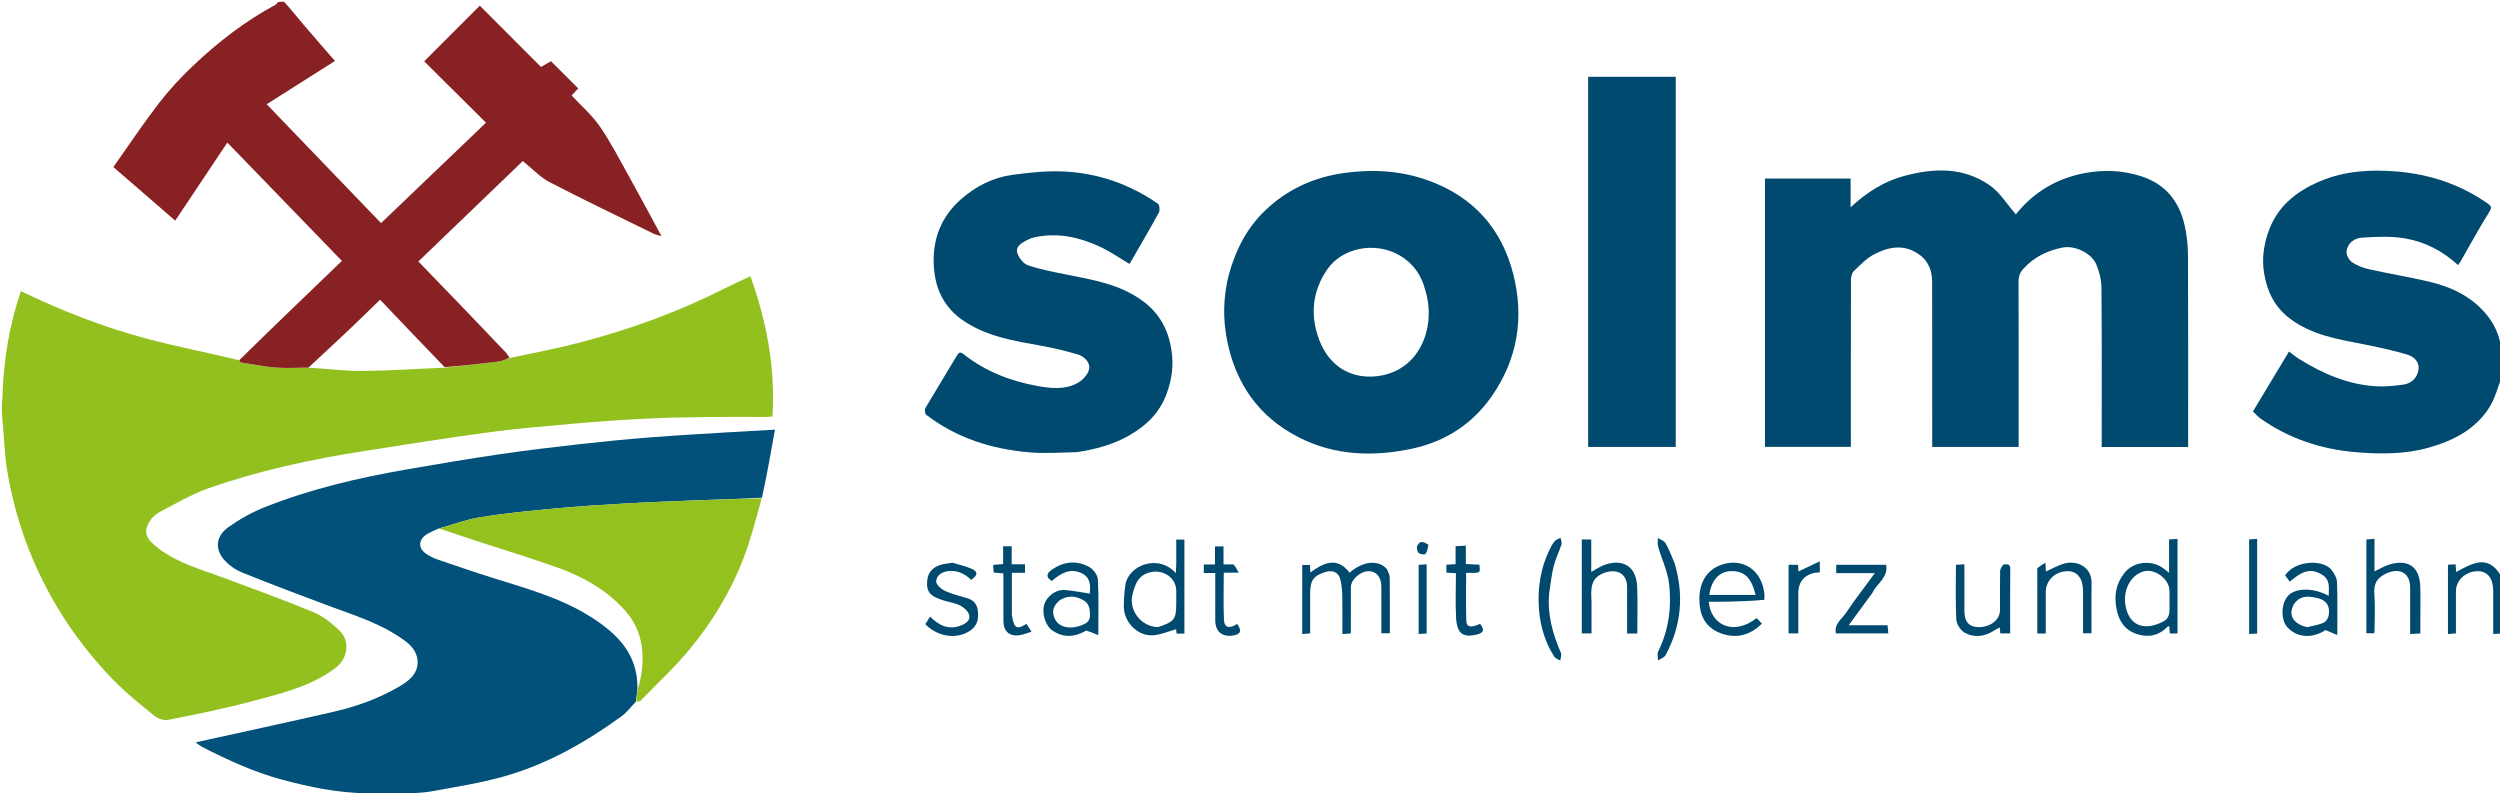
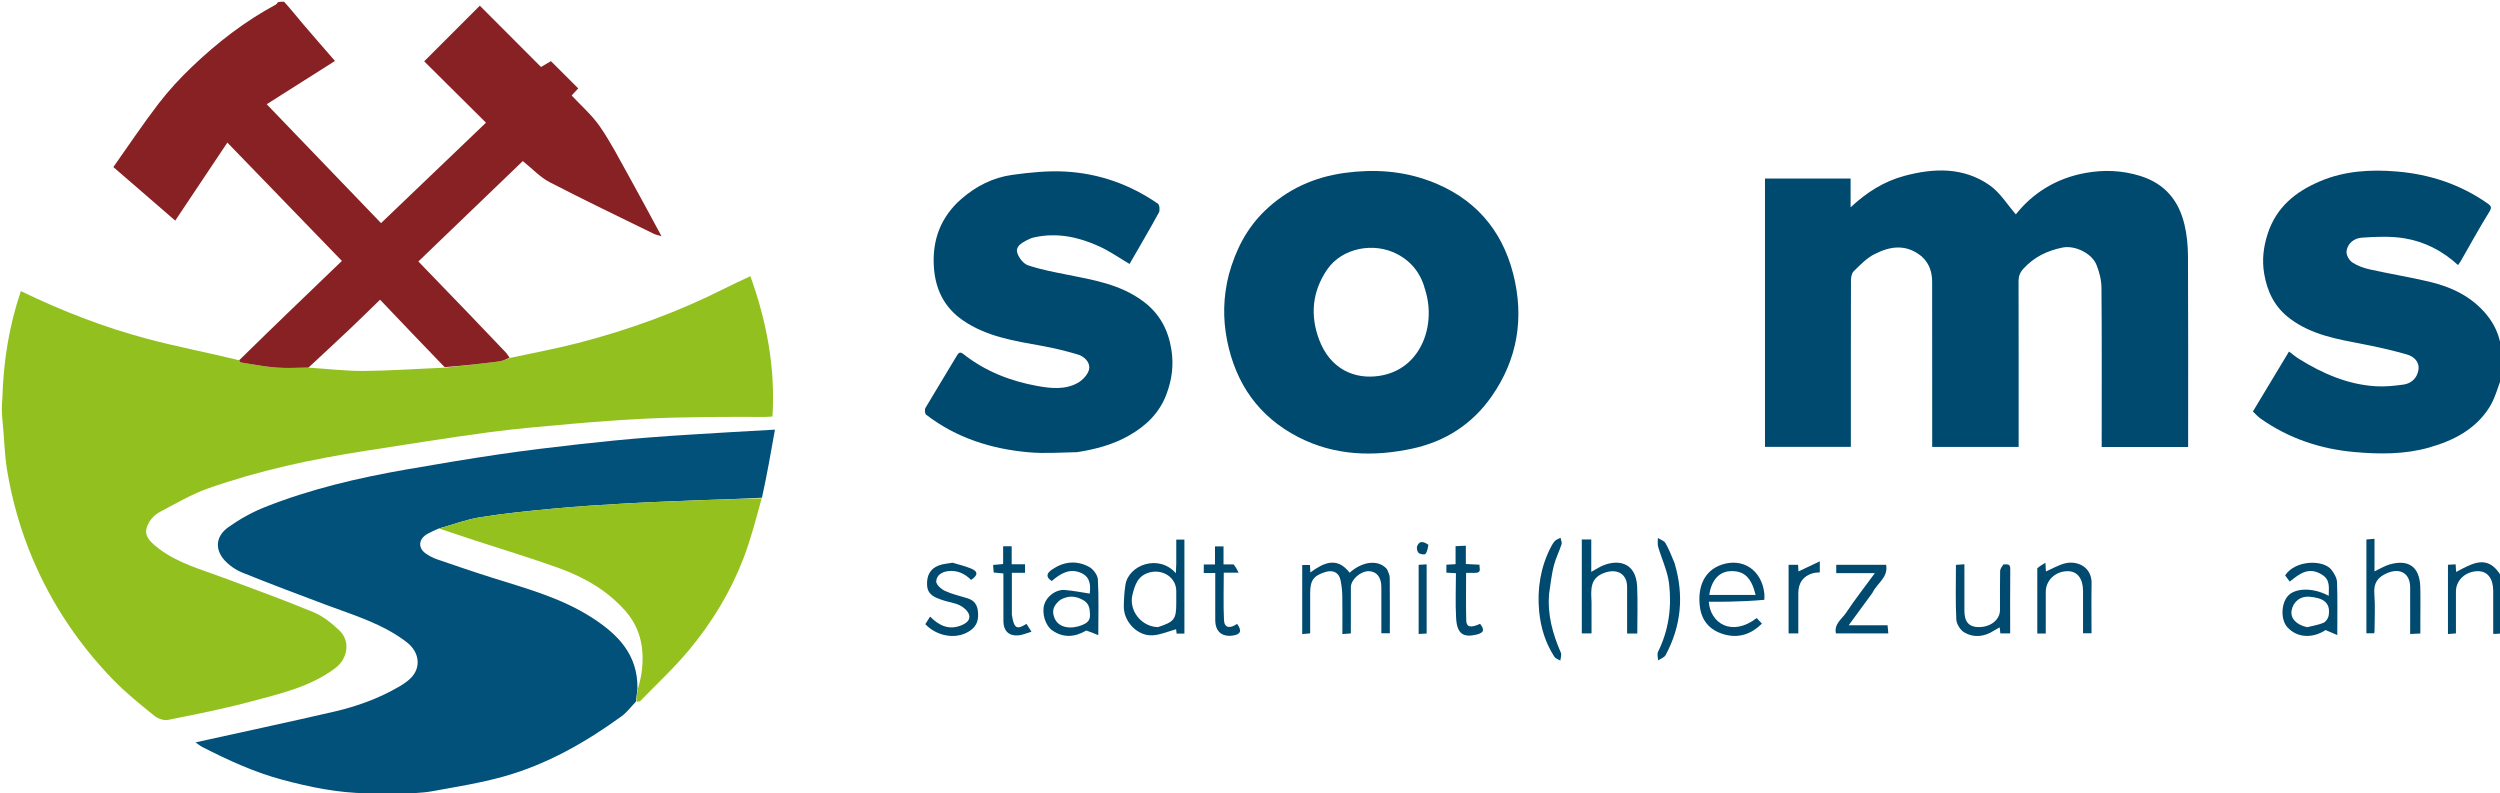
<svg xmlns="http://www.w3.org/2000/svg" xmlns:ns1="http://www.inkscape.org/namespaces/inkscape" xmlns:ns2="http://sodipodi.sourceforge.net/DTD/sodipodi-0.dtd" enable-background="new 0 0 1475 468" id="Layer_1" ns1:version="1.3.2 (091e20e, 2023-11-25, custom)" ns2:docname="logo-solms.svg" version="1.1" viewBox="0 0 1475 468" width="100%" x="0px" xml:space="preserve" y="0px">
  <defs id="defs41" />
  <ns2:namedview bordercolor="#000000" borderopacity="0.25" id="namedview41" ns1:current-layer="Layer_1" ns1:cx="516.98616" ns1:cy="221.85232" ns1:deskcolor="#d1d1d1" ns1:pagecheckerboard="0" ns1:pageopacity="0.0" ns1:showpageshadow="2" ns1:window-height="1051" ns1:window-maximized="1" ns1:window-width="1920" ns1:window-x="-9" ns1:window-y="134" ns1:zoom="1.4942373" pagecolor="#ffffff" />
  <path d=" M300.983,211.164   C314.345,208.264 327.817,205.796 341.045,202.378   C371.068,194.62 400.102,184.073 427.822,170.055   C432.59,167.644 437.465,165.444 442.725,162.94   C452.31,189.626 457.538,216.884 455.754,245.718   C454.362,245.811 452.933,245.985 451.503,245.987   C440.008,246.01 428.511,245.87 417.018,246.035   C404.587,246.214 392.148,246.427 379.735,247.065   C365.593,247.792 351.458,248.813 337.352,250.056   C320.844,251.511 304.31,252.905 287.893,255.115   C263.781,258.361 239.752,262.238 215.708,265.973   C184.133,270.878 152.923,277.526 122.759,288.165   C112.865,291.654 103.656,297.153 94.299,302.047   C91.918,303.293 89.609,305.41 88.234,307.705   C84.436,314.043 85.795,317.8 93.974,323.91   C105.37,332.423 119.058,336.107 132.162,340.99   C149.835,347.577 167.586,353.99 184.999,361.213   C190.581,363.529 195.684,367.661 200.142,371.875   C207.029,378.386 205.08,388.726 197.844,394.167   C183.026,405.31 165.452,409.211 148.236,413.841   C132.071,418.188 115.599,421.441 99.174,424.732   C96.707,425.227 93.168,424.03 91.131,422.376   C82.828,415.634 74.395,408.916 66.962,401.264   C46.836,380.544 30.907,356.97 19.506,330.258   C12.227,313.205 7.221,295.586 4.186,277.437   C2.536,267.569 2.519,257.428 1.383,247.205   C1,243.307 1,239.614 1.383,235.255   C2.002,213.131 5.36,192.237 12.312,171.761   C36.833,183.611 61.395,193.121 86.885,199.9   C104.77,204.656 122.999,208.123 141.118,212.548   C141.496,213.249 141.795,213.798 142.17,213.856   C149.111,214.932 156.033,216.323 163.019,216.867   C169.312,217.357 175.679,216.905 182.444,216.924   C193.557,217.654 204.244,218.949 214.919,218.853   C230.613,218.712 246.298,217.579 262.442,216.924   C273.392,215.757 283.897,214.61 294.374,213.247   C296.629,212.954 298.783,211.879 300.983,211.164  z" fill="#92C01F" id="path2" opacity="1" stroke="none" />
  <path d=" M221.467,469   C219.51,468.667 218.024,468.062 216.529,468.042   C199.454,467.812 182.906,464.433 166.494,460.028   C149.992,455.598 134.605,448.508 119.469,440.786   C117.94,440.007 116.607,438.846 115.383,438   C142.686,431.972 169.829,426.153 196.88,419.932   C210.463,416.808 223.555,412.092 235.658,405.008   C238.026,403.622 240.368,402.025 242.31,400.108   C248.749,393.751 247.357,384.595 240,378.924   C225.853,368.017 209.056,363.089 192.732,356.988   C176.116,350.777 159.511,344.521 143.069,337.872   C139.119,336.274 135.203,333.601 132.373,330.437   C127.047,324.48 126.782,316.663 134.811,310.974   C141.468,306.256 148.81,302.157 156.391,299.154   C183.244,288.515 211.262,281.956 239.657,277.01   C257.904,273.833 276.174,270.752 294.496,268.053   C310.311,265.722 326.196,263.834 342.083,262.042   C355.915,260.482 369.779,259.137 383.656,258.048   C399.242,256.826 414.857,255.977 430.462,255.007   C438.827,254.486 447.196,254.052 457.224,253.485   C454.741,267.536 452.465,280.409 449.554,293.64   C437.838,294.332 426.755,294.591 415.677,295.017   C400.164,295.612 384.648,296.18 369.148,297.042   C355.018,297.828 340.885,298.741 326.796,300.057   C312.277,301.414 297.739,302.873 283.349,305.168   C275.088,306.486 267.105,309.554 258.63,311.911   C256.235,312.985 254.155,313.889 252.189,314.995   C246.852,317.999 246.447,323.363 251.381,326.704   C253.355,328.041 255.542,329.198 257.792,329.972   C268.753,333.741 279.72,337.505 290.776,340.985   C310.62,347.231 330.793,352.691 348.58,363.991   C364.007,373.791 376.46,385.761 376.098,406.402   C375.745,409.211 375.455,411.607 375.164,414.004   C372.381,416.882 369.95,420.245 366.759,422.561   C345.456,438.024 322.713,450.98 297.255,458.118   C283.296,462.031 268.857,464.304 254.56,466.9   C248.935,467.921 243.104,467.804 237.183,468.603   C231.978,469 226.956,469 221.467,469  z" fill="#01517B" id="path3" opacity="1" stroke="none" />
  <path d=" M141.118,212.548   C161.144,192.895 181.215,173.623 201.717,153.936   C179.281,130.756 157.193,107.936 134.14,84.119   C123.886,99.471 113.768,114.618 103.385,130.162   C92.18,120.464 80.009,109.93 66.879,98.566   C75.789,85.975 84.23,73.296 93.481,61.239   C99.482,53.418 106.264,46.082 113.403,39.27   C128.296,25.056 144.52,12.504 162.74,2.71   C163.16,2.484 163.46,2.032 163.908,1.342   C165.067,1 166.133,1 167.6,1   C171.716,5.548 175.356,10.161 179.164,14.63   C185.399,21.947 191.744,29.17 197.641,35.97   C184.067,44.57 170.818,52.964 157.353,61.494   C180.273,85.324 202.337,108.263 224.816,131.635   C245.622,111.726 266.154,92.079 286.732,72.388   C274.593,60.332 262.312,48.135 250.272,36.178   C261.402,25.05 272.28,14.173 283.096,3.358   C294.942,15.228 307.024,27.335 319.188,39.523   C321.572,38.125 323.35,37.083 325.056,36.083   C330.349,41.369 335.618,46.629 341.151,52.154   C339.891,53.516 338.569,54.945 337.281,56.336   C342.872,62.367 349.239,67.867 353.875,74.566   C360.212,83.722 365.351,93.724 370.787,103.484   C377.248,115.084 383.481,126.813 390.281,139.35   C388.27,138.735 386.919,138.512 385.742,137.935   C365.216,127.865 344.572,118.021 324.293,107.476   C318.603,104.518 313.999,99.469 308.458,95.027   C288.153,114.544 267.509,134.388 246.831,154.264   C256.924,164.717 266.734,174.848 276.51,185.01   C283.862,192.653 291.185,200.325 298.481,208.022   C299.246,208.83 299.737,209.897 300.67,211.004   C298.783,211.879 296.629,212.954 294.374,213.247   C283.897,214.61 273.392,215.757 262.334,216.616   C249.367,203.223 236.964,190.194 224.236,176.825   C218.187,182.689 212.215,188.589 206.119,194.358   C198.134,201.915 190.053,209.37 182.013,216.868   C175.679,216.905 169.312,217.357 163.019,216.867   C156.033,216.323 149.111,214.932 142.17,213.856   C141.795,213.798 141.496,213.249 141.118,212.548  z" fill="#872123" id="path5" opacity="1" stroke="none" />
  <path d=" M1476,222.532   C1473.603,228.851 1471.991,235.2 1468.654,240.454   C1460.47,253.342 1447.625,259.89 1433.361,263.99   C1418.834,268.165 1403.821,268.012 1389.146,266.71   C1369.173,264.939 1350.269,258.675 1333.628,246.875   C1332.02,245.735 1330.709,244.176 1329.216,242.769   C1336.247,231.094 1343.216,219.521 1350.515,207.401   C1352.775,209.078 1354.59,210.639 1356.602,211.883   C1370.509,220.489 1385.266,226.907 1401.811,227.9   C1407.183,228.222 1412.672,227.649 1418.027,226.907   C1422.822,226.242 1426.117,222.961 1426.87,218.265   C1427.64,213.462 1424.191,210.328 1420.163,209.164   C1411.653,206.706 1402.974,204.742 1394.27,203.06   C1379.161,200.139 1363.999,197.651 1351.183,188.064   C1342.167,181.32 1337.69,172.359 1335.851,161.384   C1334.479,153.198 1335.466,145.572 1337.956,137.88   C1342.995,122.319 1354.294,113.115 1368.789,106.956   C1383.409,100.744 1398.843,99.902 1414.209,101.196   C1433.462,102.817 1451.554,108.723 1467.619,119.999   C1470.046,121.701 1470.254,122.49 1468.563,125.202   C1462.748,134.526 1457.504,144.206 1452.027,153.742   C1451.559,154.557 1450.982,155.307 1450.25,156.393   C1441.146,148.02 1430.572,142.606 1418.84,140.635   C1410.588,139.248 1401.92,139.653 1393.501,140.212   C1389.104,140.504 1384.949,143.438 1384.457,148.403   C1384.253,150.459 1385.978,153.56 1387.778,154.767   C1390.776,156.779 1394.435,158.121 1398,158.914   C1409.531,161.478 1421.207,163.399 1432.711,166.066   C1446.114,169.172 1458.285,174.849 1467.21,185.801   C1471.656,191.256 1474.569,197.559 1475.627,204.855   C1476,210.688 1476,216.376 1476,222.532  z" fill="#00496F" id="path6" opacity="1" stroke="none" />
  <path d=" M1476,373.531   C1474.505,374 1473.009,374 1471,374   C1471,365.437 1471.01,356.992 1470.997,348.546   C1470.986,341.282 1467.599,336.974 1461.955,337   C1454.713,337.034 1449.005,342.295 1449.001,348.949   C1448.996,357.085 1449,365.221 1449,373.713   C1447.408,373.836 1446.01,373.945 1444.294,374.078   C1444.294,360.437 1444.294,347.033 1444.294,333.202   C1445.588,333.134 1446.981,333.061 1448.823,332.963   C1448.919,334.567 1449.005,335.982 1449.093,337.442   C1458.345,332.708 1467.732,326.347 1475.658,339.895   C1476,351.021 1476,362.042 1476,373.531  z" fill="#00496F" id="path7" opacity="1" stroke="none" />
  <path d=" M1133.716,151.221   C1124.694,143.921 1115.398,145.05 1105.746,150.046   C1101.209,152.394 1097.449,156.392 1093.698,160.016   C1092.525,161.15 1092.074,163.503 1092.068,165.301   C1091.973,196.132 1092,226.963 1092,257.794   C1092,259.621 1092,261.449 1092,263.638   C1075.146,263.638 1058.413,263.638 1041.339,263.638   C1041.339,211.097 1041.339,158.367 1041.339,105.318   C1057.944,105.318 1074.676,105.318 1091.854,105.318   C1091.854,110.632 1091.854,116.022 1091.854,122.336   C1101.491,113.32 1111.642,106.979 1123.599,103.767   C1141.083,99.069 1158.406,98.546 1173.81,109.253   C1180.078,113.609 1184.371,120.805 1189.355,126.473   C1199.262,113.948 1213.154,105.172 1230.365,102.054   C1241.276,100.078 1252.057,100.458 1262.856,103.84   C1277.399,108.394 1285.526,118.432 1288.869,132.638   C1290.279,138.632 1290.878,144.943 1290.91,151.115   C1291.095,186.779 1291,222.443 1291,258.108   C1291,259.906 1291,261.704 1291,263.749   C1273.92,263.749 1257.188,263.749 1240,263.749   C1240,261.827 1240,260.042 1240,258.258   C1240,228.76 1240.127,199.26 1239.867,169.765   C1239.827,165.203 1238.619,160.41 1236.883,156.16   C1234.087,149.317 1224.08,144.63 1216.989,146.041   C1207.988,147.834 1200.137,151.585 1193.814,158.536   C1191.716,160.843 1190.94,162.969 1190.948,165.955   C1191.032,196.62 1191,227.284 1191,257.949   C1191,259.762 1191,261.574 1191,263.692   C1174.034,263.692 1157.302,263.692 1140,263.692   C1140,261.955 1140,260.186 1140,258.416   C1140,227.752 1140.036,197.087 1139.968,166.423   C1139.956,160.729 1138.458,155.466 1133.716,151.221  z" fill="#00496F" id="path8" opacity="1" stroke="none" />
  <path d=" M724.998,162.096   C728.979,147.512 735.547,134.72 746.163,124.448   C759.392,111.648 775.418,104.415 793.675,101.974   C810.65,99.705 827.221,100.762 843.421,106.756   C869.519,116.411 886.017,135.083 892.788,161.578   C899.359,187.289 895.493,211.875 879.982,233.993   C868.526,250.327 852.601,260.506 833.409,264.647   C810.421,269.608 787.439,268.924 766.018,257.9   C742.727,245.914 729.057,226.43 723.973,200.786   C721.424,187.93 721.688,175.197 724.998,162.096  M841.008,171.566   C838.618,161.925 833.22,154.567 824.371,149.922   C810.529,142.659 791.78,146.213 783.003,159.053   C774.203,171.926 772.921,185.977 778.227,200.244   C784.734,217.738 799.157,224.112 814.13,221.714   C838.319,217.842 847.315,192.193 841.008,171.566  z" fill="#00496F" id="path9" opacity="1" stroke="none" />
  <path d=" M635.486,266.776   C625.73,266.972 616.34,267.675 607.083,266.863   C584.948,264.922 564.271,258.424 546.405,244.652   C545.651,244.071 545.461,241.609 546.037,240.628   C552.102,230.313 558.445,220.162 564.536,209.862   C565.811,207.705 566.646,207.516 568.589,209.044   C581.468,219.18 596.395,224.93 612.284,227.776   C620.138,229.182 628.667,230.059 636.074,225.795   C638.981,224.122 642.152,220.629 642.618,217.57   C643.198,213.769 639.801,210.277 635.877,209.126   C628.928,207.087 621.854,205.349 614.727,204.065   C598.463,201.136 582.064,198.639 568.055,188.964   C557.063,181.372 551.78,170.548 550.968,157.29   C549.995,141.413 555.102,128.018 567.056,117.505   C575.742,109.866 585.926,104.702 597.37,103.152   C607.608,101.766 618.073,100.665 628.343,101.214   C648.261,102.279 666.68,108.782 683.159,120.183   C684.142,120.862 684.463,124.077 683.751,125.379   C678.166,135.595 672.253,145.633 666.439,155.73   C660.624,152.309 654.928,148.298 648.703,145.436   C636.519,139.836 623.728,137.069 610.257,140.026   C608.71,140.366 607.179,140.992 605.777,141.74   C602.695,143.383 598.976,145.412 600.24,149.34   C601.156,152.187 603.846,155.624 606.512,156.524   C613.821,158.991 621.497,160.442 629.095,161.962   C644.957,165.136 660.943,167.681 674.462,177.765   C684.166,185.004 689.244,194.48 691.126,206.324   C692.583,215.493 691.439,223.969 688.217,232.582   C684.043,243.737 676.13,251.248 666.187,256.93   C656.819,262.283 646.54,265.051 635.486,266.776  z" fill="#00496F" id="path10" opacity="1" stroke="none" />
-   <path d=" M937,194   C937,144.211 937,94.922 937,45.316   C954.276,45.316 971.336,45.316 988.699,45.316   C988.699,117.955 988.699,190.661 988.699,263.684   C971.724,263.684 954.664,263.684 937,263.684   C937,240.67 937,217.585 937,194  z" fill="#00496F" id="path11" opacity="1" stroke="none" />
  <path d=" M375.523,414.002   C375.455,411.607 375.745,409.211 376.423,406.189   C377.385,402.704 378.11,399.866 378.505,396.982   C380.361,383.449 378.292,370.97 368.867,360.328   C358.142,348.217 344.518,340.518 329.639,335.134   C313.49,329.291 297.01,324.362 280.681,319.015   C273.445,316.646 266.225,314.229 258.997,311.834   C267.105,309.554 275.088,306.486 283.349,305.168   C297.739,302.873 312.277,301.414 326.796,300.057   C340.885,298.741 355.018,297.828 369.148,297.042   C384.648,296.18 400.164,295.612 415.677,295.017   C426.755,294.591 437.838,294.332 449.377,293.998   C446.124,305.895 443.032,318.03 438.564,329.636   C431.017,349.238 420.095,367.126 406.748,383.259   C397.854,394.01 387.506,403.558 377.761,413.598   C377.39,413.98 376.52,413.877 375.523,414.002  z" fill="#95C11F" id="path12" opacity="1" stroke="none" />
  <path d=" M818.386,335.903   C819.125,337.729 819.925,339.272 819.941,340.824   C820.052,351.631 820,362.44 820,373.622   C818.367,373.622 816.872,373.622 815,373.622   C815,364.427 815.013,355.306 814.995,346.185   C814.984,340.593 812.196,337.121 807.682,337.002   C802.761,336.872 797.036,341.883 797.013,346.455   C796.968,355.424 797,364.393 797,373.72   C795.403,373.839 794.006,373.944 792,374.094   C792,366.408 792.097,358.971 791.954,351.538   C791.894,348.463 791.553,345.35 790.927,342.34   C789.987,337.818 786.551,336.073 782.01,337.47   C775.031,339.615 773,342.414 773,349.892   C773,357.699 773,365.507 773,373.671   C771.444,373.816 770.045,373.947 768.31,374.109   C768.31,360.478 768.31,347.073 768.31,333.334   C769.73,333.334 771.263,333.334 772.883,333.334   C772.952,334.728 773.018,336.044 773.104,337.758   C780.975,331.979 788.823,328.222 796.286,337.911   C804.008,330.93 813.597,330.054 818.386,335.903  z" fill="#00496F" id="path13" opacity="1" stroke="none" />
-   <path d=" M1275.852,334.977   C1277.242,335.872 1278.248,336.709 1279.758,337.966   C1279.758,331.242 1279.758,324.921 1279.758,318.248   C1281.624,318.142 1283.025,318.063 1284.722,317.967   C1284.722,336.62 1284.722,355.037 1284.722,373.726   C1283.328,373.726 1281.923,373.726 1280.21,373.726   C1280.096,372.361 1279.978,370.942 1279.847,369.373   C1279.385,369.586 1278.872,369.677 1278.575,369.98   C1273.289,375.374 1266.857,376.264 1260.14,373.883   C1253.757,371.622 1250.323,366.705 1248.889,359.922   C1247.165,351.765 1248.226,344.581 1253.472,337.957   C1258.631,331.442 1269.005,330.166 1275.852,334.977  M1275.543,367.062   C1278.945,365.748 1280.036,363.059 1280.007,359.659   C1279.976,355.995 1280.005,352.33 1279.999,348.665   C1279.986,341.571 1271.171,335.077 1264.445,337.204   C1255.568,340.011 1251.271,351.172 1255.142,361.362   C1258.202,369.415 1265.869,371.818 1275.543,367.062  z" fill="#00496F" id="path14" opacity="1" stroke="none" />
  <path d=" M694,332.643   C694,327.705 694,323.222 694,318.372   C695.642,318.372 697.137,318.372 698.798,318.372   C698.798,336.871 698.798,355.275 698.798,373.834   C697.158,373.834 695.72,373.834 694.217,373.834   C694.064,372.598 693.93,371.516 693.898,371.251   C689.268,372.508 684.724,374.557 680.076,374.829   C671.085,375.354 662.951,366.859 663.046,357.758   C663.091,353.522 663.348,349.247 663.998,345.066   C665.841,333.22 683.741,326.727 693.761,338.215   C693.859,336.124 693.929,334.611 694,332.643  M683.206,369.996   C692.925,366.821 694,365.395 694,355.672   C694,353.346 694,351.019 694,348.693   C693.999,340.891 686.333,335.795 678.653,337.634   C671.364,339.379 669.645,344.947 668.175,350.755   C665.836,359.992 673.217,369.775 683.206,369.996  z" fill="#00496F" id="path15" opacity="1" stroke="none" />
  <path d=" M939,355.028   C939,361.493 939,367.463 939,373.714   C936.993,373.714 935.262,373.714 933.263,373.714   C933.263,355.336 933.263,336.936 933.263,318.268   C935.029,318.268 936.761,318.268 938.85,318.268   C938.85,324.399 938.85,330.508 938.85,337.416   C941.045,336.16 942.604,335.159 944.254,334.341   C953.651,329.679 965.28,331.037 965.926,346.205   C966.314,355.311 965.998,364.447 965.998,373.781   C963.881,373.781 962.152,373.781 960,373.781   C960,364.488 960.018,355.37 959.995,346.251   C959.975,338.61 954.157,335.395 946.965,337.832   C938.04,340.856 938.633,347.545 939,355.028  z" fill="#00496F" id="path16" opacity="1" stroke="none" />
  <path d=" M1040.94,353.883   C1033.808,354.564 1026.725,354.821 1019.639,354.984   C1015.835,355.072 1012.027,355 1008.202,355   C1008.982,367.656 1021.761,375.953 1036.448,364.656   C1037.349,365.619 1038.311,366.646 1039.53,367.948   C1033.299,374.165 1026.062,376.437 1018.277,374.551   C1009.974,372.54 1004.162,367.362 1002.949,358.084   C1001.363,345.956 1005.789,336.565 1015.663,333.199   C1028.293,328.893 1039.529,336.322 1040.986,350.427   C1041.088,351.414 1040.992,352.422 1040.94,353.883  M1029.354,351   C1031.483,351 1033.611,351 1035.823,351   C1033.239,340.503 1028.848,336.529 1020.653,337   C1014.175,337.373 1009.672,342.487 1008.478,351   C1015.133,351 1021.76,351 1029.354,351  z" fill="#00496F" id="path17" opacity="1" stroke="none" />
  <path d=" M1369.864,338.978   C1362.024,334.144 1356.609,338.614 1350.959,343.152   C1350.025,341.895 1349.118,340.676 1348.219,339.465   C1354.359,330.249 1370.877,330.117 1375.574,336.213   C1377.168,338.281 1378.754,340.995 1378.846,343.469   C1379.215,353.438 1378.999,363.427 1378.999,374.679   C1376.454,373.594 1374.564,372.789 1372.097,371.738   C1364.354,376.787 1355.311,376.384 1349.54,370.056   C1345.664,365.807 1345.74,356.557 1349.69,351.815   C1353.946,346.708 1364.933,346.551 1373.933,351.554   C1373.91,346.959 1375.133,342.136 1369.864,338.978  M1361.194,370.043   C1364.428,369.231 1367.796,368.742 1370.833,367.464   C1372.225,366.879 1373.62,364.859 1373.891,363.295   C1375.362,354.8 1369.678,352.749 1362.782,352.091   C1357.07,351.545 1352.799,355.191 1352.018,360.375   C1351.353,364.793 1354.652,368.579 1361.194,370.043  z" fill="#00496F" id="path18" opacity="1" stroke="none" />
  <path d=" M640.908,372.013   C633.973,376.004 627.455,376.447 620.929,371.997   C616.777,369.166 614.492,361.811 616.169,356.485   C617.627,351.854 622.928,347.744 627.946,348.087   C632.968,348.43 637.942,349.476 642.955,350.217   C643.336,346.297 643.806,340.853 638.158,338.175   C631.246,334.899 625.651,338.42 620.525,342.794   C616.86,340.455 617.449,338.25 620.681,336.035   C627.706,331.22 635.235,330.479 642.614,334.494   C645.033,335.81 647.61,339.287 647.754,341.906   C648.335,352.486 647.995,363.116 647.995,374.741   C645.287,373.616 643.294,372.788 640.908,372.013  M625.517,353.924   C622.289,356.632 620.279,359.559 621.959,364.184   C624.505,371.193 632.848,371.079 638.334,368.837   C640.917,367.782 643.206,366.499 643.108,362.818   C643.005,358.973 642.654,355.927 638.699,353.84   C634.398,351.569 630.394,351.241 625.517,353.924  z" fill="#00496F" id="path19" opacity="1" stroke="none" />
  <path d=" M1428,367.891   C1428,370.027 1428,371.678 1428,373.76   C1426.088,373.857 1424.352,373.945 1422,374.065   C1422,364.737 1422.012,355.628 1421.996,346.52   C1421.982,338.226 1415.992,334.81 1408.291,338.185   C1402.73,340.622 1400.373,344.067 1400.865,350.314   C1401.439,357.601 1400.993,364.969 1400.98,372.302   C1400.98,372.625 1400.891,372.947 1400.79,373.633   C1399.351,373.633 1397.855,373.633 1396.174,373.633   C1396.174,355.232 1396.174,336.948 1396.174,318.291   C1397.578,318.173 1398.978,318.054 1400.954,317.888   C1400.954,324.338 1400.954,330.553 1400.954,337.105   C1404.267,335.55 1406.882,333.895 1409.737,333.059   C1420.339,329.957 1427.63,333.705 1427.967,346.409   C1428.152,353.403 1428,360.407 1428,367.891  z" fill="#00496F" id="path20" opacity="1" stroke="none" />
  <path d=" M1182.065,333.006   C1184.349,332.965 1186.088,332.586 1186.056,335.572   C1185.92,348.192 1185.998,360.814 1185.998,373.716   C1183.997,373.716 1182.257,373.716 1180.21,373.716   C1180.101,372.709 1179.981,371.613 1179.823,370.16   C1178.602,370.843 1177.469,371.398 1176.415,372.077   C1170.771,375.708 1164.658,376.469 1158.935,373.134   C1156.602,371.773 1154.357,368.182 1154.221,365.496   C1153.685,354.896 1154.001,344.253 1154.001,333.264   C1155.61,333.154 1157.009,333.058 1159,332.921   C1159,342.265 1158.992,351.361 1159.003,360.457   C1159.011,366.91 1161.747,369.985 1167.454,370   C1174.509,370.019 1179.978,365.633 1179.995,359.899   C1180.016,352.247 1179.925,344.594 1180.072,336.944   C1180.097,335.624 1181.066,334.322 1182.065,333.006  z" fill="#00496F" id="path21" opacity="1" stroke="none" />
  <path d=" M561.997,332   C565.912,333.118 569.46,334.053 572.845,335.4   C577.278,337.164 576.948,339.52 572.943,342.137   C569.293,338.488 564.939,336.364 559.457,336.953   C555.514,337.376 552.508,339.528 552.364,343.051   C552.289,344.891 555.313,347.601 557.534,348.631   C561.716,350.569 566.328,351.586 570.768,352.966   C576.172,354.647 577.261,358.67 577.062,363.754   C576.867,368.752 573.881,371.594 569.943,373.47   C562.278,377.123 552.224,374.878 545.941,368.28   C546.781,366.935 547.674,365.507 548.743,363.797   C553.892,368.949 559.62,371.921 566.961,369.034   C569.917,367.871 572.722,365.929 571.762,362.707   C571.094,360.467 568.553,358.244 566.297,357.149   C563.027,355.56 559.196,355.177 555.72,353.951   C551.596,352.497 547.357,350.951 546.997,345.499   C546.607,339.57 548.836,335.482 554,333.576   C556.388,332.695 559.031,332.504 561.997,332  z" fill="#00496F" id="path22" opacity="1" stroke="none" />
  <path d=" M1104.763,349.732   C1100.047,356.114 1095.587,362.232 1090.708,368.925   C1098.815,368.925 1106.064,368.925 1113.662,368.925   C1113.815,370.557 1113.947,371.959 1114.11,373.691   C1103.794,373.691 1093.704,373.691 1083.191,373.691   C1081.996,368.091 1086.799,365.146 1089.275,361.416   C1094.45,353.618 1100.243,346.23 1106.174,338.14   C1098.217,338.14 1090.98,338.14 1083.375,338.14   C1083.375,336.361 1083.375,334.865 1083.375,333.221   C1093.229,333.221 1102.991,333.221 1112.804,333.221   C1114.226,340.739 1107.421,344.042 1104.763,349.732  z" fill="#00496F" id="path23" opacity="1" stroke="none" />
  <path d=" M1202.003,335.31   C1203.41,334.024 1204.814,333.207 1206.809,332.045   C1206.95,334.698 1207.025,336.104 1207.081,337.164   C1210.892,335.511 1214.538,333.324 1218.484,332.353   C1225.221,330.695 1234.24,334.149 1234.041,344.306   C1233.851,353.943 1234,363.587 1234,373.612   C1232.383,373.612 1230.889,373.612 1229,373.612   C1229,365.287 1229.007,357.004 1228.998,348.72   C1228.99,341.438 1225.678,337.07 1220.134,337   C1212.795,336.908 1207.002,342.315 1207,349.264   C1206.998,357.378 1207,365.492 1207,373.793   C1205.194,373.793 1203.799,373.793 1202,373.793   C1202,360.989 1202,348.383 1202.003,335.31  z" fill="#00496F" id="path24" opacity="1" stroke="none" />
  <path d=" M869.888,338   C868.121,338 866.819,338 865.006,338   C865.006,347.567 864.845,356.85 865.082,366.123   C865.182,370.05 867.798,370.578 873.238,368.052   C875.69,371.157 875.961,373.256 871.233,374.392   C863.569,376.234 859.664,374.21 859.109,364.739   C858.596,355.977 859,347.161 859,338.183   C856.965,338.069 855.344,337.978 853.363,337.866   C853.363,336.381 853.363,334.872 853.363,333.161   C855.094,333.067 856.726,332.979 858.79,332.867   C858.79,329.481 858.79,326.06 858.79,322.24   C860.93,322.138 862.666,322.056 864.847,321.952   C864.847,325.601 864.847,329.022 864.847,332.766   C867.666,332.909 870.079,333.032 872.947,333.177   C872.548,335.225 874.697,338.086 869.888,338  z" fill="#00496F" id="path25" opacity="1" stroke="none" />
  <path d=" M987.981,332.221   C993.687,351.32 991.935,369.317 982.707,386.502   C981.937,387.937 979.763,388.62 978.242,389.652   C978.219,387.917 977.582,385.876 978.269,384.493   C984.592,371.752 986.379,358.14 984.754,344.345   C983.884,336.962 980.423,329.898 978.321,322.636   C977.851,321.015 978.174,319.164 978.132,317.419   C979.665,318.392 981.806,319.013 982.613,320.407   C984.708,324.027 986.216,327.987 987.981,332.221  z" fill="#00496F" id="path26" opacity="1" stroke="none" />
  <path d=" M914,350.074   C912.851,362.786 916.158,374.09 920.923,385.15   C921.464,386.407 920.731,388.213 920.589,389.765   C919.403,389.026 917.789,388.564 917.099,387.502   C911.8,379.351 908.994,370.207 908.1,360.659   C906.862,347.433 908.883,334.616 915.071,322.668   C915.74,321.377 916.519,320.066 917.54,319.06   C918.367,318.246 919.633,317.878 920.705,317.312   C920.937,318.591 921.664,320.028 921.313,321.12   C919.936,325.404 917.831,329.481 916.731,333.821   C915.426,338.976 914.877,344.323 914,350.074  z" fill="#00496F" id="path27" opacity="1" stroke="none" />
  <path d=" M727.811,333.004   C729.01,334.423 729.749,335.839 730.811,337.874   C727.265,337.874 724.97,337.874 722.022,337.874   C722.022,347.347 721.718,356.609 722.151,365.836   C722.365,370.406 725.506,371.095 729.897,368.081   C732.883,372.178 732.034,374.358 727.203,374.996   C720.792,375.843 717.002,372.444 717.001,365.84   C716.998,356.721 717,347.603 717,338.063   C714.592,338.063 712.521,338.063 710.23,338.063   C710.23,336.242 710.23,334.843 710.23,333.024   C712.43,333.024 714.505,333.024 716.846,333.024   C716.846,329.335 716.846,326.054 716.846,322.388   C718.609,322.388 720.107,322.388 721.878,322.388   C721.878,325.71 721.878,328.995 721.878,333.001   C723.87,333.001 725.61,333.001 727.811,333.004  z" fill="#00496F" id="path28" opacity="1" stroke="none" />
  <path d=" M597,362.645   C598.226,371.484 600.387,371.358 605.622,368.066   C606.448,369.367 607.275,370.67 608.569,372.708   C605.626,373.551 603.127,374.743 600.563,374.903   C595.127,375.244 592.053,372.087 592.017,366.569   C591.956,357.269 592,347.967 592,338.317   C590.099,338.14 588.365,337.978 586.277,337.783   C586.172,336.426 586.063,335.021 585.93,333.319   C587.915,333.137 589.672,332.976 591.854,332.777   C591.854,329.4 591.854,325.98 591.854,322.286   C593.668,322.286 595.065,322.286 596.889,322.286   C596.889,325.647 596.889,329.062 596.889,332.903   C599.705,332.903 602.111,332.903 604.753,332.903   C604.753,334.724 604.753,336.121 604.753,337.949   C602.272,337.949 599.861,337.949 597,337.949   C597,346.302 597,354.243 597,362.645  z" fill="#00496F" id="path29" opacity="1" stroke="none" />
  <path d=" M1061,358.009   C1061,363.48 1061,368.455 1061,373.712   C1058.996,373.712 1057.265,373.712 1055.264,373.712   C1055.264,360.328 1055.264,346.916 1055.264,333.252   C1057.065,333.252 1058.812,333.252 1060.852,333.252   C1060.941,334.673 1061.03,336.085 1061.096,337.141   C1065.058,335.263 1069.06,333.366 1073.683,331.175   C1073.683,333.848 1073.683,335.583 1073.683,337.708   C1072.482,337.836 1071.014,337.793 1069.666,338.173   C1063.911,339.792 1061,343.848 1061,350.017   C1061,352.515 1061,355.014 1061,358.009  z" fill="#00496F" id="path30" opacity="1" stroke="none" />
-   <path d=" M1327,329.023   C1327,325.219 1327,321.911 1327,318.233   C1328.628,318.141 1330.024,318.062 1331.721,317.966   C1331.721,336.6 1331.721,354.998 1331.721,373.786   C1330.371,373.86 1328.973,373.937 1327,374.046   C1327,359.04 1327,344.28 1327,329.023  z" fill="#00496F" id="path31" opacity="1" stroke="none" />
  <path d=" M837,360.99   C837,351.529 837,342.567 837,333.236   C838.625,333.142 840.022,333.061 841.72,332.963   C841.72,346.595 841.72,359.993 841.72,373.781   C840.372,373.858 838.973,373.939 837,374.053   C837,369.702 837,365.595 837,360.99  z" fill="#00496F" id="path32" opacity="1" stroke="none" />
  <path d=" M842.75,321.438   C842.35,323.526 842.105,325.55 840.994,326.814   C840.472,327.409 837.849,327.015 836.979,326.207   C836.132,325.419 835.699,323.286 836.148,322.172   C837.527,318.744 840.071,319.535 842.75,321.438  z" fill="#00496F" id="path33" opacity="1" stroke="none" />
</svg>